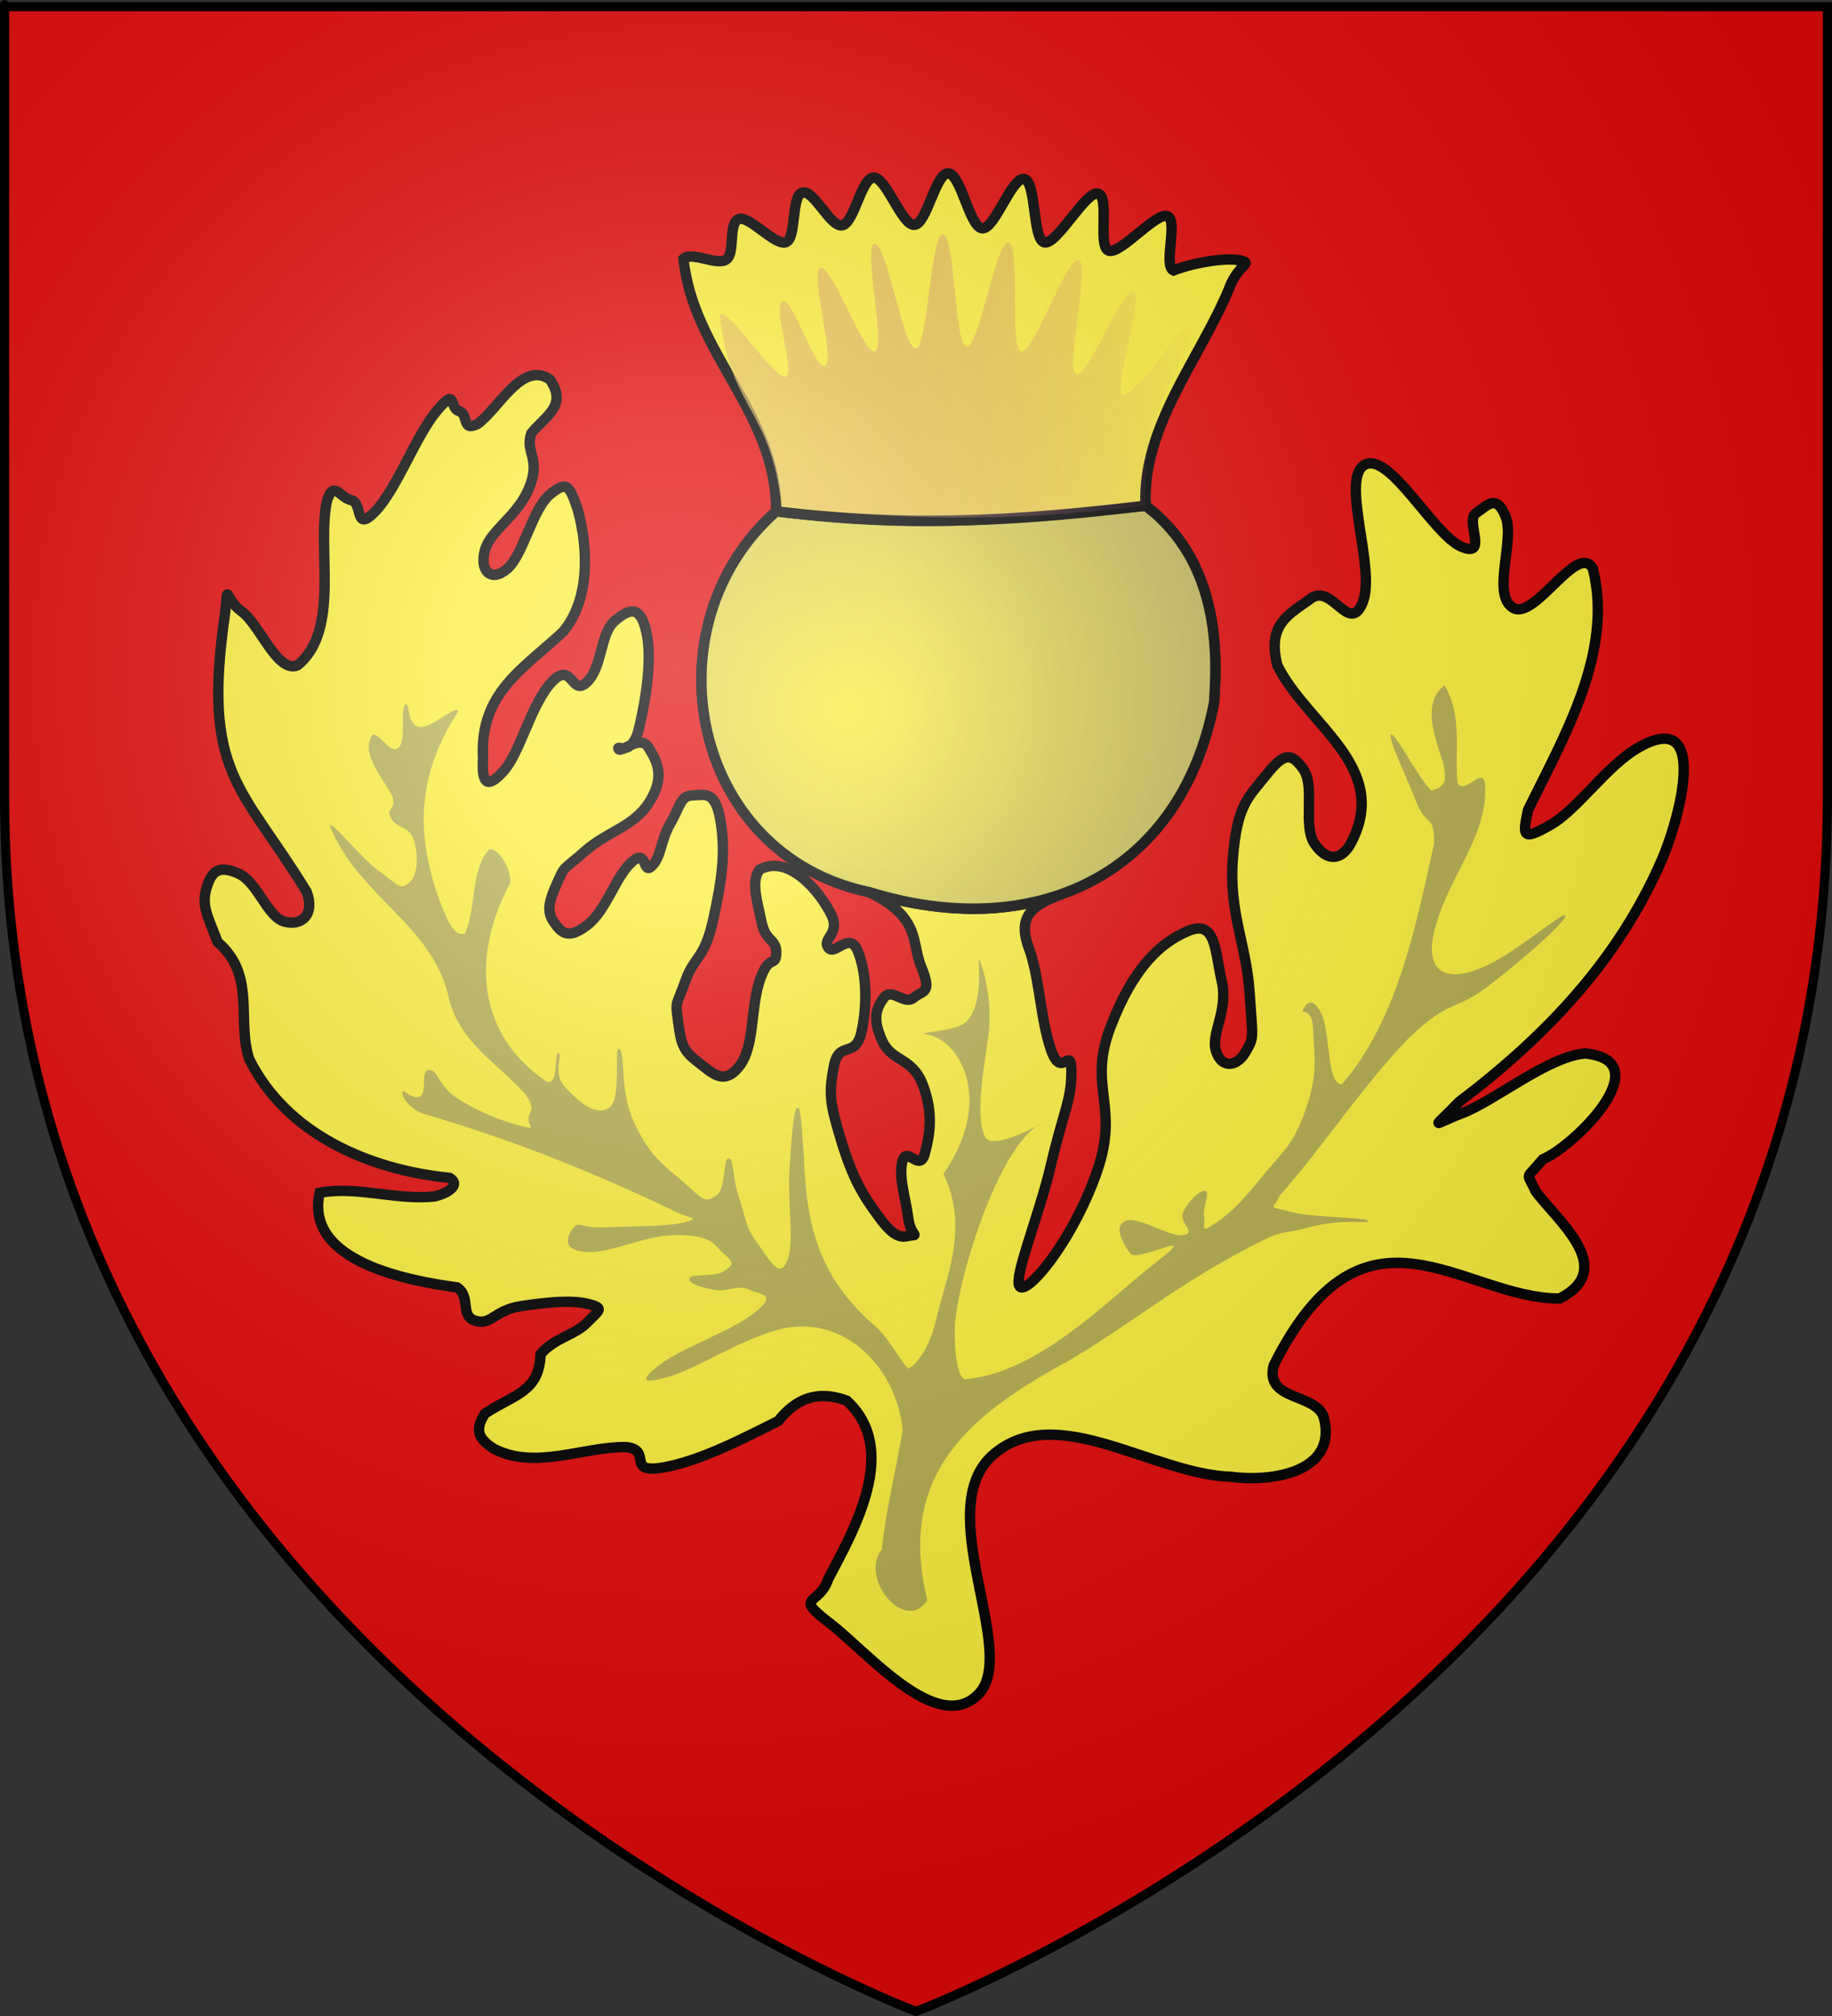
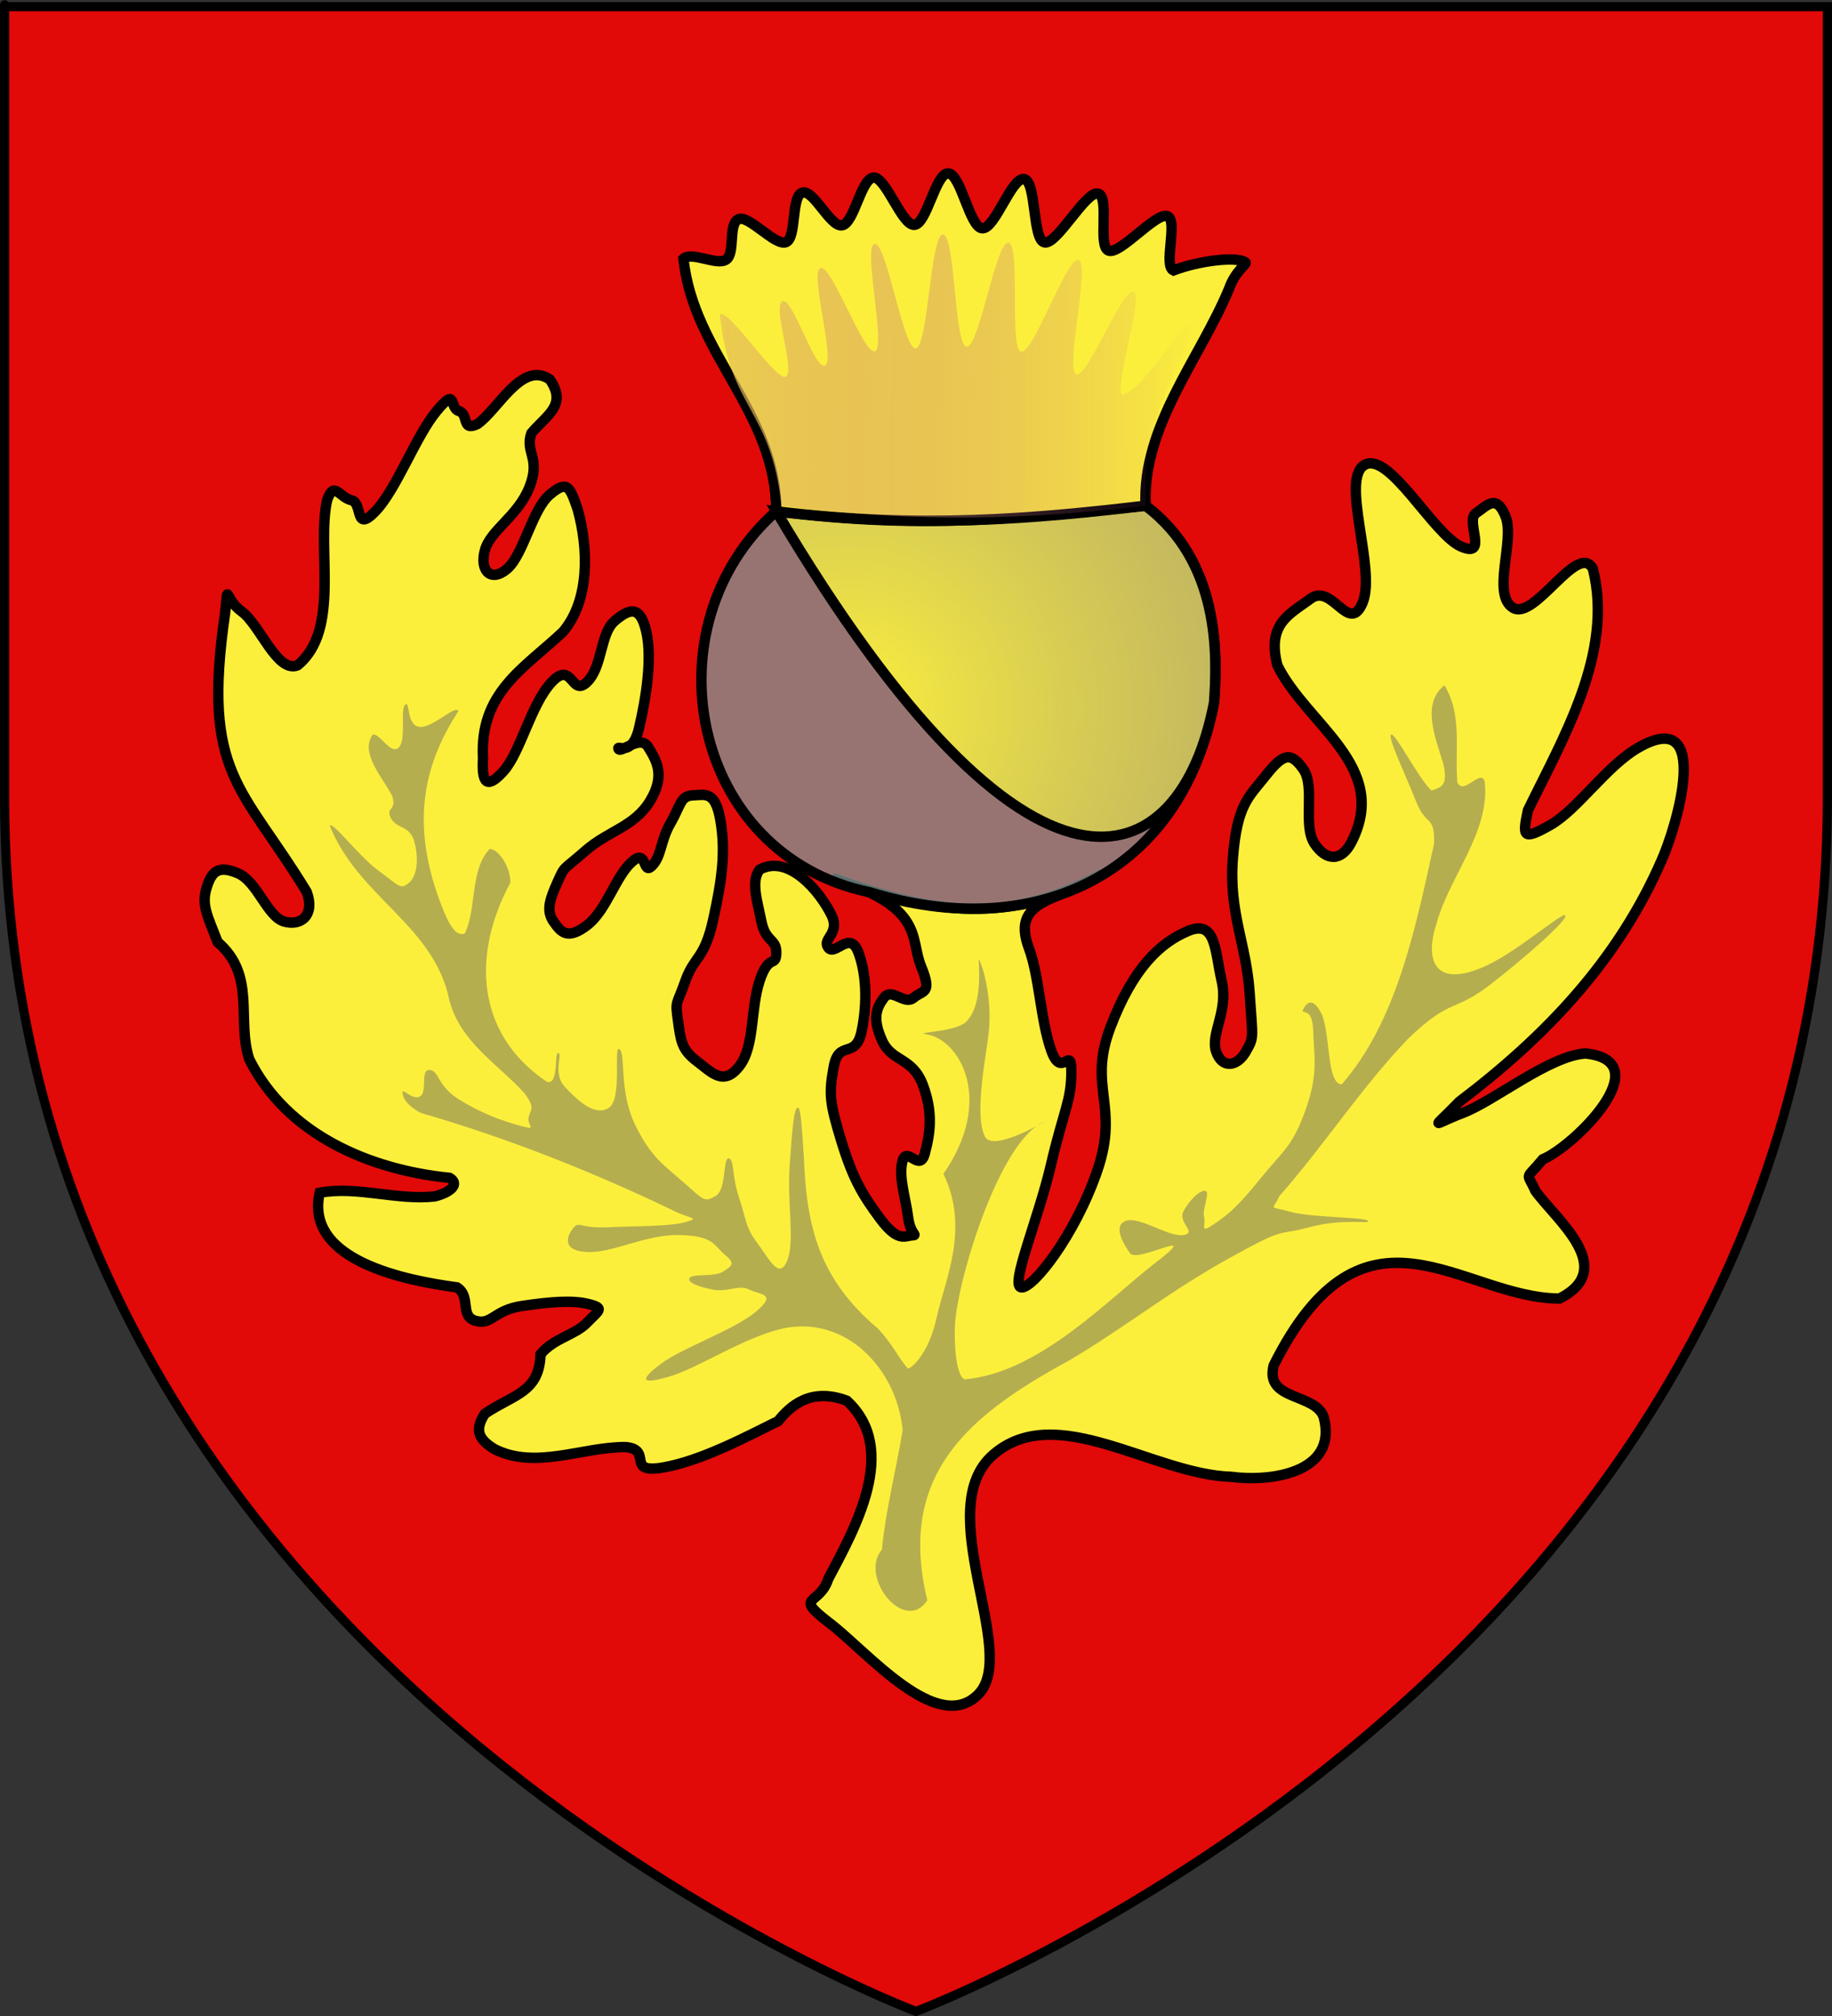
<svg xmlns="http://www.w3.org/2000/svg" xmlns:ns1="http://sodipodi.sourceforge.net/DTD/sodipodi-0.dtd" xmlns:ns2="http://www.inkscape.org/namespaces/inkscape" xmlns:xlink="http://www.w3.org/1999/xlink" height="660" width="600" version="1.0" id="svg2" ns1:version="0.32" ns2:version="0.45+0.46pre0+devel" ns1:docname="Blason Hugues II, Comte de Cardona (selon Gelre).svg" ns1:docbase="L:\Héraldique" ns2:export-filename="/Users/olivier/Desktop/Blason Rouge/Blason_Vide_3D.png" ns2:export-xdpi="144" ns2:export-ydpi="144" ns2:output_extension="org.inkscape.output.svg.inkscape">
  <rect width="100%" height="100%" fill="#333333" stroke="none" />
  <ns1:namedview ns2:window-height="544" ns2:window-width="800" ns2:pageshadow="2" ns2:pageopacity="0.0" guidetolerance="10.0" gridtolerance="10.0" objecttolerance="10.0" borderopacity="1.0" bordercolor="#666666" pagecolor="#ffffff" id="base" showgrid="false" height="660px" ns2:zoom="0.51818182" ns2:cx="300" ns2:cy="330" ns2:window-x="-4" ns2:window-y="-4" ns2:current-layer="layer4" />
  <desc id="desc4">Flag of Canton of Valais (Wallis)</desc>
  <defs id="defs6">
    <ns2:perspective ns1:type="inkscape:persp3d" ns2:vp_x="-50 : 600 : 1" ns2:vp_y="0 : 1000 : 0" ns2:vp_z="700 : 600 : 1" ns2:persp3d-origin="300 : 400 : 1" id="perspective5884" />
    <ns2:perspective ns1:type="inkscape:persp3d" ns2:vp_x="-50 : 600 : 1" ns2:vp_y="0 : 1000 : 0" ns2:vp_z="700 : 600 : 1" ns2:persp3d-origin="300 : 400 : 1" id="perspective4865" />
    <ns2:perspective ns1:type="inkscape:persp3d" ns2:vp_x="-50 : 600 : 1" ns2:vp_y="0 : 1000 : 0" ns2:vp_z="700 : 600 : 1" ns2:persp3d-origin="300 : 400 : 1" id="perspective2600" />
    <ns2:perspective ns1:type="inkscape:persp3d" ns2:vp_x="-50 : 600 : 1" ns2:vp_y="0 : 1000 : 0" ns2:vp_z="700 : 600 : 1" ns2:persp3d-origin="300 : 400 : 1" id="perspective29822" />
    <ns2:perspective ns1:type="inkscape:persp3d" ns2:vp_x="-50 : 600 : 1" ns2:vp_y="0 : 1000 : 0" ns2:vp_z="700 : 600 : 1" ns2:persp3d-origin="300 : 400 : 1" id="perspective4575" />
    <ns2:perspective ns1:type="inkscape:persp3d" ns2:vp_x="-50 : 600 : 1" ns2:vp_y="0 : 1000 : 0" ns2:vp_z="700 : 600 : 1" ns2:persp3d-origin="300 : 400 : 1" id="perspective10025" />
    <ns2:perspective ns1:type="inkscape:persp3d" ns2:vp_x="-50 : 600 : 1" ns2:vp_y="0 : 1000 : 0" ns2:vp_z="700 : 600 : 1" ns2:persp3d-origin="300 : 400 : 1" id="perspective14654" />
    <ns2:perspective ns1:type="inkscape:persp3d" ns2:vp_x="-50 : 600 : 1" ns2:vp_y="0 : 1000 : 0" ns2:vp_z="700 : 600 : 1" ns2:persp3d-origin="300 : 400 : 1" id="perspective10951" />
    <linearGradient id="linearGradient2893">
      <stop style="stop-color:white;stop-opacity:0.314;" offset="0" id="stop2895" />
      <stop id="stop2897" offset="0.19" style="stop-color:white;stop-opacity:0.251;" />
      <stop style="stop-color:#6b6b6b;stop-opacity:0.125;" offset="0.6" id="stop2901" />
      <stop style="stop-color:black;stop-opacity:0.125;" offset="1" id="stop2899" />
    </linearGradient>
    <linearGradient id="linearGradient2885">
      <stop id="stop2887" offset="0" style="stop-color:white;stop-opacity:1;" />
      <stop style="stop-color:white;stop-opacity:1;" offset="0.229" id="stop2891" />
      <stop id="stop2889" offset="1" style="stop-color:black;stop-opacity:1;" />
    </linearGradient>
    <linearGradient id="linearGradient2955">
      <stop id="stop2867" offset="0" style="stop-color:#fd0000;stop-opacity:1;" />
      <stop style="stop-color:#e77275;stop-opacity:0.659;" offset="0.5" id="stop2873" />
      <stop style="stop-color:black;stop-opacity:0.323;" offset="1" id="stop2959" />
    </linearGradient>
    <radialGradient ns2:collect="always" xlink:href="#linearGradient2955" id="radialGradient2961" cx="225.524" cy="218.901" fx="225.524" fy="218.901" r="300" gradientTransform="matrix(-4.167939e-4,2.183,-1.884,-3.599562e-4,615.597,-289.121)" gradientUnits="userSpaceOnUse" />
    <polygon id="star" transform="scale(53,53)" points="0,-1 0.588,0.809 -0.951,-0.309 0.951,-0.309 -0.588,0.809 0,-1 " />
    <clipPath id="clip">
-       <path d="M 0,-200 L 0,600 L 300,600 L 300,-200 L 0,-200 z " id="path10" />
-     </clipPath>
+       </clipPath>
    <radialGradient ns2:collect="always" xlink:href="#linearGradient2955" id="radialGradient1911" gradientUnits="userSpaceOnUse" gradientTransform="matrix(-4.167939e-4,2.183,-1.884,-3.599562e-4,615.597,-289.121)" cx="225.524" cy="218.901" fx="225.524" fy="218.901" r="300" />
    <radialGradient ns2:collect="always" xlink:href="#linearGradient2955" id="radialGradient2865" gradientUnits="userSpaceOnUse" gradientTransform="matrix(0,1.749,-1.593,-1.049767e-7,551.788,-191.29)" cx="225.524" cy="218.901" fx="225.524" fy="218.901" r="300" />
    <radialGradient ns2:collect="always" xlink:href="#linearGradient2955" id="radialGradient2871" gradientUnits="userSpaceOnUse" gradientTransform="matrix(0,1.386,-1.323,-5.741131e-8,-158.082,-109.541)" cx="225.524" cy="218.901" fx="225.524" fy="218.901" r="300" />
    <radialGradient ns2:collect="always" xlink:href="#linearGradient2893" id="radialGradient3163" gradientUnits="userSpaceOnUse" gradientTransform="matrix(1.353,0,0,1.349,-77.629,-85.747)" cx="221.445" cy="226.331" fx="221.445" fy="226.331" r="300" />
    <radialGradient gradientTransform="matrix(0,1.386,-1.323,-5.741131e-8,-158.082,-109.541)" gradientUnits="userSpaceOnUse" xlink:href="#linearGradient2955" id="radialGradient6397" fy="218.901" fx="225.524" r="300" cy="218.901" cx="225.524" />
    <radialGradient gradientTransform="matrix(0,1.749,-1.593,-1.049767e-7,551.788,-191.29)" gradientUnits="userSpaceOnUse" xlink:href="#linearGradient2955" id="radialGradient6395" fy="218.901" fx="225.524" r="300" cy="218.901" cx="225.524" />
    <radialGradient gradientTransform="matrix(-4.167939e-4,2.183,-1.884,-3.599562e-4,615.597,-289.121)" gradientUnits="userSpaceOnUse" xlink:href="#linearGradient2955" id="radialGradient6393" fy="218.901" fx="225.524" r="300" cy="218.901" cx="225.524" />
    <clipPath id="clipPath6389">
      <path id="path6391" d="M 0,-200 L 0,600 L 300,600 L 300,-200 L 0,-200 z " />
    </clipPath>
    <polygon id="polygon6387" transform="scale(53,53)" points="0,-1 0.588,0.809 -0.951,-0.309 0.951,-0.309 -0.588,0.809 0,-1 " />
    <radialGradient gradientTransform="matrix(-4.167939e-4,2.183,-1.884,-3.599562e-4,615.597,-289.121)" gradientUnits="userSpaceOnUse" xlink:href="#linearGradient2955" id="radialGradient6385" fy="218.901" fx="225.524" r="300" cy="218.901" cx="225.524" />
    <linearGradient id="linearGradient6377">
      <stop id="stop6379" offset="0" style="stop-color:#fd0000;stop-opacity:1" />
      <stop id="stop6381" offset="0.5" style="stop-color:#e77275;stop-opacity:0.659" />
      <stop id="stop6383" offset="1" style="stop-color:black;stop-opacity:0.323" />
    </linearGradient>
    <linearGradient id="linearGradient6369">
      <stop id="stop6371" offset="0" style="stop-color:white;stop-opacity:1" />
      <stop id="stop6373" offset="0.229" style="stop-color:white;stop-opacity:1" />
      <stop id="stop6375" offset="1" style="stop-color:black;stop-opacity:1" />
    </linearGradient>
    <linearGradient id="linearGradient6359">
      <stop id="stop6361" offset="0" style="stop-color:white;stop-opacity:0.314" />
      <stop id="stop6363" offset="0.19" style="stop-color:white;stop-opacity:0.251" />
      <stop id="stop6365" offset="0.6" style="stop-color:#6b6b6b;stop-opacity:0.125" />
      <stop id="stop6367" offset="1" style="stop-color:black;stop-opacity:0.125" />
    </linearGradient>
    <linearGradient id="linearGradient6465">
      <stop style="stop-color:white;stop-opacity:0.314" offset="0" id="stop6467" />
      <stop style="stop-color:white;stop-opacity:0.251" offset="0.19" id="stop6469" />
      <stop style="stop-color:#6b6b6b;stop-opacity:0.125" offset="0.6" id="stop6471" />
      <stop style="stop-color:black;stop-opacity:0.125" offset="1" id="stop6473" />
    </linearGradient>
    <linearGradient id="linearGradient6457">
      <stop style="stop-color:white;stop-opacity:1" offset="0" id="stop6459" />
      <stop style="stop-color:white;stop-opacity:1" offset="0.229" id="stop6461" />
      <stop style="stop-color:black;stop-opacity:1" offset="1" id="stop6463" />
    </linearGradient>
    <linearGradient id="linearGradient6449">
      <stop style="stop-color:#fd0000;stop-opacity:1" offset="0" id="stop6451" />
      <stop style="stop-color:#e77275;stop-opacity:0.659" offset="0.5" id="stop6453" />
      <stop style="stop-color:black;stop-opacity:0.323" offset="1" id="stop6455" />
    </linearGradient>
    <radialGradient cx="225.524" cy="218.901" r="300" fx="225.524" fy="218.901" id="radialGradient6447" xlink:href="#linearGradient2955" gradientUnits="userSpaceOnUse" gradientTransform="matrix(-4.167939e-4,2.183,-1.884,-3.599562e-4,615.597,-289.121)" />
    <polygon points="0,-1 0.588,0.809 -0.951,-0.309 0.951,-0.309 -0.588,0.809 0,-1 " transform="scale(53,53)" id="polygon6445" />
    <clipPath id="clipPath6441">
      <path d="M 0,-200 L 0,600 L 300,600 L 300,-200 L 0,-200 z " id="path6443" />
    </clipPath>
    <radialGradient cx="225.524" cy="218.901" r="300" fx="225.524" fy="218.901" id="radialGradient6439" xlink:href="#linearGradient2955" gradientUnits="userSpaceOnUse" gradientTransform="matrix(-4.167939e-4,2.183,-1.884,-3.599562e-4,615.597,-289.121)" />
    <radialGradient cx="225.524" cy="218.901" r="300" fx="225.524" fy="218.901" id="radialGradient6437" xlink:href="#linearGradient2955" gradientUnits="userSpaceOnUse" gradientTransform="matrix(0,1.749,-1.593,-1.049767e-7,551.788,-191.29)" />
    <radialGradient cx="225.524" cy="218.901" r="300" fx="225.524" fy="218.901" id="radialGradient6435" xlink:href="#linearGradient2955" gradientUnits="userSpaceOnUse" gradientTransform="matrix(0,1.386,-1.323,-5.741131e-8,-158.082,-109.541)" />
    <ns2:perspective id="perspective11825" ns2:persp3d-origin="300 : 400 : 1" ns2:vp_z="700 : 600 : 1" ns2:vp_y="0 : 1000 : 0" ns2:vp_x="-50 : 600 : 1" ns1:type="inkscape:persp3d" />
    <ns2:perspective id="perspective2700" ns2:persp3d-origin="300 : 400 : 1" ns2:vp_z="700 : 600 : 1" ns2:vp_y="0 : 1000 : 0" ns2:vp_x="-50 : 600 : 1" ns1:type="inkscape:persp3d" />
    <ns2:perspective id="perspective23290" ns2:persp3d-origin="300 : 400 : 1" ns2:vp_z="700 : 600 : 1" ns2:vp_y="0 : 1000 : 0" ns2:vp_x="-50 : 600 : 1" ns1:type="inkscape:persp3d" />
    <ns2:perspective id="perspective2840" ns2:persp3d-origin="300 : 400 : 1" ns2:vp_z="700 : 600 : 1" ns2:vp_y="0 : 1000 : 0" ns2:vp_x="-50 : 600 : 1" ns1:type="inkscape:persp3d" />
    <radialGradient r="300" fy="226.331" fx="221.445" cy="226.331" cx="221.445" gradientTransform="matrix(1.353,0,0,1.349,-270.612,-64.519)" gradientUnits="userSpaceOnUse" id="radialGradient32351" xlink:href="#linearGradient2893" ns2:collect="always" />
    <radialGradient gradientTransform="matrix(1.353,0,0,1.349,-77.629,-85.747)" gradientUnits="userSpaceOnUse" xlink:href="#linearGradient2893" id="radialGradient3872" fy="226.331" fx="221.445" r="300" cy="226.331" cx="221.445" />
    <radialGradient gradientTransform="matrix(0,1.386,-1.323,-5.741131e-8,-158.082,-109.541)" gradientUnits="userSpaceOnUse" xlink:href="#linearGradient2955" id="radialGradient3870" fy="218.901" fx="225.524" r="300" cy="218.901" cx="225.524" />
    <radialGradient gradientTransform="matrix(0,1.749,-1.593,-1.049767e-7,551.788,-191.29)" gradientUnits="userSpaceOnUse" xlink:href="#linearGradient2955" id="radialGradient3868" fy="218.901" fx="225.524" r="300" cy="218.901" cx="225.524" />
    <radialGradient gradientTransform="matrix(-4.167939e-4,2.183,-1.884,-3.599562e-4,615.597,-289.121)" gradientUnits="userSpaceOnUse" xlink:href="#linearGradient2955" id="radialGradient3866" fy="218.901" fx="225.524" r="300" cy="218.901" cx="225.524" />
    <clipPath id="clipPath3862">
      <path id="path3864" d="M 0,-200 L 0,600 L 300,600 L 300,-200 L 0,-200 z " />
    </clipPath>
    <polygon id="polygon3860" transform="scale(53,53)" points="0,-1 0.588,0.809 -0.951,-0.309 0.951,-0.309 -0.588,0.809 0,-1 " />
    <radialGradient gradientTransform="matrix(-4.167939e-4,2.183,-1.884,-3.599562e-4,615.597,-289.121)" gradientUnits="userSpaceOnUse" xlink:href="#linearGradient2955" id="radialGradient3858" fy="218.901" fx="225.524" r="300" cy="218.901" cx="225.524" />
    <linearGradient id="linearGradient3850">
      <stop id="stop3852" offset="0" style="stop-color:#fd0000;stop-opacity:1" />
      <stop id="stop3854" offset="0.5" style="stop-color:#e77275;stop-opacity:0.659" />
      <stop id="stop3856" offset="1" style="stop-color:#000000;stop-opacity:0.323" />
    </linearGradient>
    <linearGradient id="linearGradient3842">
      <stop id="stop3844" offset="0" style="stop-color:#ffffff;stop-opacity:1" />
      <stop id="stop3846" offset="0.229" style="stop-color:#ffffff;stop-opacity:1" />
      <stop id="stop3848" offset="1" style="stop-color:#000000;stop-opacity:1" />
    </linearGradient>
    <linearGradient id="linearGradient3832">
      <stop id="stop3834" offset="0" style="stop-color:#ffffff;stop-opacity:0.314" />
      <stop id="stop3836" offset="0.19" style="stop-color:#ffffff;stop-opacity:0.251" />
      <stop id="stop3838" offset="0.6" style="stop-color:#6b6b6b;stop-opacity:0.125" />
      <stop id="stop3840" offset="1" style="stop-color:#000000;stop-opacity:0.125" />
    </linearGradient>
    <ns2:perspective id="perspective2814" ns2:persp3d-origin="300 : 400 : 1" ns2:vp_z="700 : 600 : 1" ns2:vp_y="0 : 1000 : 0" ns2:vp_x="-50 : 600 : 1" ns1:type="inkscape:persp3d" />
    <ns2:perspective id="perspective3828" ns2:persp3d-origin="300 : 400 : 1" ns2:vp_z="700 : 600 : 1" ns2:vp_y="0 : 1000 : 0" ns2:vp_x="-50 : 600 : 1" ns1:type="inkscape:persp3d" />
    <linearGradient id="linearGradient3042">
      <stop style="stop-color:white;stop-opacity:0.314" offset="0" id="stop3044" />
      <stop style="stop-color:white;stop-opacity:0.251" offset="0.19" id="stop3046" />
      <stop style="stop-color:#6b6b6b;stop-opacity:0.125" offset="0.6" id="stop3048" />
      <stop style="stop-color:black;stop-opacity:0.125" offset="1" id="stop3050" />
    </linearGradient>
    <linearGradient id="linearGradient3052">
      <stop style="stop-color:white;stop-opacity:1" offset="0" id="stop3054" />
      <stop style="stop-color:white;stop-opacity:1" offset="0.229" id="stop3056" />
      <stop style="stop-color:black;stop-opacity:1" offset="1" id="stop3058" />
    </linearGradient>
    <linearGradient id="linearGradient3060">
      <stop style="stop-color:#fd0000;stop-opacity:1" offset="0" id="stop3062" />
      <stop style="stop-color:#e77275;stop-opacity:0.659" offset="0.5" id="stop3064" />
      <stop style="stop-color:black;stop-opacity:0.323" offset="1" id="stop3066" />
    </linearGradient>
    <radialGradient cx="225.524" cy="218.901" r="300" fx="225.524" fy="218.901" id="radialGradient3068" xlink:href="#linearGradient2955" gradientUnits="userSpaceOnUse" gradientTransform="matrix(-4.167939e-4,2.183,-1.884,-3.599562e-4,615.597,-289.121)" />
    <polygon points="0,-1 0.588,0.809 -0.951,-0.309 0.951,-0.309 -0.588,0.809 0,-1 " transform="scale(53,53)" id="polygon3070" />
    <clipPath id="clipPath3072">
      <path d="M 0,-200 L 0,600 L 300,600 L 300,-200 L 0,-200 z " id="path3074" />
    </clipPath>
    <radialGradient cx="225.524" cy="218.901" r="300" fx="225.524" fy="218.901" id="radialGradient3076" xlink:href="#linearGradient2955" gradientUnits="userSpaceOnUse" gradientTransform="matrix(-4.167939e-4,2.183,-1.884,-3.599562e-4,615.597,-289.121)" />
    <radialGradient cx="225.524" cy="218.901" r="300" fx="225.524" fy="218.901" id="radialGradient3078" xlink:href="#linearGradient2955" gradientUnits="userSpaceOnUse" gradientTransform="matrix(0,1.749,-1.593,-1.049767e-7,551.788,-191.29)" />
    <radialGradient cx="225.524" cy="218.901" r="300" fx="225.524" fy="218.901" id="radialGradient3080" xlink:href="#linearGradient2955" gradientUnits="userSpaceOnUse" gradientTransform="matrix(0,1.386,-1.323,-5.741131e-8,-158.082,-109.541)" />
    <radialGradient cx="221.445" cy="226.331" r="300" fx="221.445" fy="226.331" id="radialGradient2135" xlink:href="#linearGradient2893" gradientUnits="userSpaceOnUse" gradientTransform="matrix(1.353,0,0,1.349,-77.629,-85.747)" />
    <radialGradient cx="225.524" cy="218.901" r="300" fx="225.524" fy="218.901" id="radialGradient2133" xlink:href="#linearGradient2955" gradientUnits="userSpaceOnUse" gradientTransform="matrix(0,1.386,-1.323,-5.741131e-8,-158.082,-109.541)" />
    <radialGradient cx="225.524" cy="218.901" r="300" fx="225.524" fy="218.901" id="radialGradient2131" xlink:href="#linearGradient2955" gradientUnits="userSpaceOnUse" gradientTransform="matrix(0,1.749,-1.593,-1.049767e-7,551.788,-191.29)" />
    <radialGradient cx="225.524" cy="218.901" r="300" fx="225.524" fy="218.901" id="radialGradient2129" xlink:href="#linearGradient2955" gradientUnits="userSpaceOnUse" gradientTransform="matrix(-4.167939e-4,2.183,-1.884,-3.599562e-4,615.597,-289.121)" />
    <clipPath id="clipPath2125">
      <path d="M 0,-200 L 0,600 L 300,600 L 300,-200 L 0,-200 z " id="path2127" />
    </clipPath>
    <polygon points="0,-1 0.588,0.809 -0.951,-0.309 0.951,-0.309 -0.588,0.809 0,-1 " transform="scale(53,53)" id="polygon2123" />
    <radialGradient cx="225.524" cy="218.901" r="300" fx="225.524" fy="218.901" id="radialGradient2121" xlink:href="#linearGradient2955" gradientUnits="userSpaceOnUse" gradientTransform="matrix(-4.167939e-4,2.183,-1.884,-3.599562e-4,615.597,-289.121)" />
    <linearGradient id="linearGradient2113">
      <stop style="stop-color:#fd0000;stop-opacity:1" offset="0" id="stop2115" />
      <stop style="stop-color:#e77275;stop-opacity:0.659" offset="0.5" id="stop2117" />
      <stop style="stop-color:black;stop-opacity:0.323" offset="1" id="stop2119" />
    </linearGradient>
    <linearGradient id="linearGradient2105">
      <stop style="stop-color:white;stop-opacity:1" offset="0" id="stop2107" />
      <stop style="stop-color:white;stop-opacity:1" offset="0.229" id="stop2109" />
      <stop style="stop-color:black;stop-opacity:1" offset="1" id="stop2111" />
    </linearGradient>
    <linearGradient id="linearGradient2095">
      <stop style="stop-color:white;stop-opacity:0.314" offset="0" id="stop2097" />
      <stop style="stop-color:white;stop-opacity:0.251" offset="0.19" id="stop2099" />
      <stop style="stop-color:#6b6b6b;stop-opacity:0.125" offset="0.6" id="stop2101" />
      <stop style="stop-color:black;stop-opacity:0.125" offset="1" id="stop2103" />
    </linearGradient>
    <linearGradient id="linearGradient2942">
      <stop style="stop-color:white;stop-opacity:0.314" offset="0" id="stop2944" />
      <stop style="stop-color:white;stop-opacity:0.251" offset="0.19" id="stop2946" />
      <stop style="stop-color:#6b6b6b;stop-opacity:0.125" offset="0.6" id="stop2948" />
      <stop style="stop-color:black;stop-opacity:0.125" offset="1" id="stop2950" />
    </linearGradient>
    <linearGradient id="linearGradient2952">
      <stop style="stop-color:white;stop-opacity:1" offset="0" id="stop2954" />
      <stop style="stop-color:white;stop-opacity:1" offset="0.229" id="stop2956" />
      <stop style="stop-color:black;stop-opacity:1" offset="1" id="stop2958" />
    </linearGradient>
    <linearGradient id="linearGradient2960">
      <stop style="stop-color:#fd0000;stop-opacity:1" offset="0" id="stop2962" />
      <stop style="stop-color:#e77275;stop-opacity:0.659" offset="0.5" id="stop2964" />
      <stop style="stop-color:black;stop-opacity:0.323" offset="1" id="stop2966" />
    </linearGradient>
    <radialGradient cx="225.524" cy="218.901" r="300" fx="225.524" fy="218.901" id="radialGradient2968" xlink:href="#linearGradient2955" gradientUnits="userSpaceOnUse" gradientTransform="matrix(-4.167939e-4,2.183,-1.884,-3.599562e-4,615.597,-289.121)" />
    <polygon points="0,-1 0.588,0.809 -0.951,-0.309 0.951,-0.309 -0.588,0.809 0,-1 " transform="scale(53,53)" id="polygon2970" />
    <clipPath id="clipPath2972">
      <path d="M 0,-200 L 0,600 L 300,600 L 300,-200 L 0,-200 z " id="path2974" />
    </clipPath>
    <radialGradient cx="225.524" cy="218.901" r="300" fx="225.524" fy="218.901" id="radialGradient2976" xlink:href="#linearGradient2955" gradientUnits="userSpaceOnUse" gradientTransform="matrix(-4.167939e-4,2.183,-1.884,-3.599562e-4,615.597,-289.121)" />
    <radialGradient cx="225.524" cy="218.901" r="300" fx="225.524" fy="218.901" id="radialGradient2978" xlink:href="#linearGradient2955" gradientUnits="userSpaceOnUse" gradientTransform="matrix(0,1.749,-1.593,-1.049767e-7,551.788,-191.29)" />
    <radialGradient cx="225.524" cy="218.901" r="300" fx="225.524" fy="218.901" id="radialGradient2980" xlink:href="#linearGradient2955" gradientUnits="userSpaceOnUse" gradientTransform="matrix(0,1.386,-1.323,-5.741131e-8,-158.082,-109.541)" />
    <radialGradient cx="221.445" cy="226.331" r="300" fx="221.445" fy="226.331" id="radialGradient2982" xlink:href="#linearGradient2893" gradientUnits="userSpaceOnUse" gradientTransform="matrix(1.353,0,0,1.349,-77.629,-85.747)" />
    <radialGradient r="300" fy="226.331" fx="221.445" cy="226.331" cx="221.445" gradientTransform="matrix(1.353,0,0,1.349,-77.629,-85.747)" gradientUnits="userSpaceOnUse" id="radialGradient4267" xlink:href="#linearGradient2893" ns2:collect="always" />
    <radialGradient r="300" fy="218.901" fx="225.524" cy="218.901" cx="225.524" gradientTransform="matrix(0,1.386,-1.323,-5.741131e-8,-158.082,-109.541)" gradientUnits="userSpaceOnUse" id="radialGradient4265" xlink:href="#linearGradient2955" ns2:collect="always" />
    <radialGradient r="300" fy="218.901" fx="225.524" cy="218.901" cx="225.524" gradientTransform="matrix(0,1.749,-1.593,-1.049767e-7,551.788,-191.29)" gradientUnits="userSpaceOnUse" id="radialGradient4263" xlink:href="#linearGradient2955" ns2:collect="always" />
    <radialGradient r="300" fy="218.901" fx="225.524" cy="218.901" cx="225.524" gradientTransform="matrix(-4.167939e-4,2.183,-1.884,-3.599562e-4,615.597,-289.121)" gradientUnits="userSpaceOnUse" id="radialGradient4261" xlink:href="#linearGradient2955" ns2:collect="always" />
    <clipPath id="clipPath4257">
      <path id="path4259" d="M 0,-200 L 0,600 L 300,600 L 300,-200 L 0,-200 z " />
    </clipPath>
    <polygon points="0,-1 0.588,0.809 -0.951,-0.309 0.951,-0.309 -0.588,0.809 0,-1 " transform="scale(53,53)" id="polygon4255" />
    <radialGradient gradientUnits="userSpaceOnUse" gradientTransform="matrix(-4.167939e-4,2.183,-1.884,-3.599562e-4,615.597,-289.121)" r="300" fy="218.901" fx="225.524" cy="218.901" cx="225.524" id="radialGradient4253" xlink:href="#linearGradient2955" ns2:collect="always" />
    <linearGradient id="linearGradient4245">
      <stop style="stop-color:#fd0000;stop-opacity:1;" offset="0" id="stop4247" />
      <stop id="stop4249" offset="0.5" style="stop-color:#e77275;stop-opacity:0.659;" />
      <stop id="stop4251" offset="1" style="stop-color:black;stop-opacity:0.323;" />
    </linearGradient>
    <linearGradient id="linearGradient4237">
      <stop style="stop-color:white;stop-opacity:1;" offset="0" id="stop4239" />
      <stop id="stop4241" offset="0.229" style="stop-color:white;stop-opacity:1;" />
      <stop style="stop-color:black;stop-opacity:1;" offset="1" id="stop4243" />
    </linearGradient>
    <linearGradient id="linearGradient4227">
      <stop id="stop4229" offset="0" style="stop-color:white;stop-opacity:0.314;" />
      <stop style="stop-color:white;stop-opacity:0.251;" offset="0.19" id="stop4231" />
      <stop id="stop4233" offset="0.6" style="stop-color:#6b6b6b;stop-opacity:0.125;" />
      <stop id="stop4235" offset="1" style="stop-color:black;stop-opacity:0.125;" />
    </linearGradient>
    <ns2:perspective id="perspective4224" ns2:persp3d-origin="300 : 400 : 1" ns2:vp_z="700 : 600 : 1" ns2:vp_y="0 : 1000 : 0" ns2:vp_x="-50 : 600 : 1" ns1:type="inkscape:persp3d" />
    <radialGradient gradientUnits="userSpaceOnUse" gradientTransform="matrix(0.947,4.647,-4.701,0.958,2290.457,-1732.758)" r="25.227" fy="482.096" fx="377.269" cy="482.096" cx="377.269" id="radialGradient4219" xlink:href="#linearGradient4213" ns2:collect="always" />
    <linearGradient gradientUnits="userSpaceOnUse" y2="450.396" x2="415.235" y1="450.241" x1="351.635" id="linearGradient4209" xlink:href="#linearGradient4201" ns2:collect="always" />
    <linearGradient id="linearGradient4201">
      <stop id="stop4203" offset="0" style="stop-color:#fcef3c;stop-opacity:1;" />
      <stop id="stop4205" offset="1" style="stop-color:#ab419b;stop-opacity:0;" />
    </linearGradient>
    <linearGradient id="linearGradient4213">
      <stop id="stop4215" offset="0" style="stop-color:#fcef3c;stop-opacity:1;" />
      <stop id="stop4217" offset="1" style="stop-color:#7e9997;stop-opacity:0;" />
    </linearGradient>
    <ns2:perspective id="perspective6063" ns2:persp3d-origin="300 : 400 : 1" ns2:vp_z="700 : 600 : 1" ns2:vp_y="0 : 1000 : 0" ns2:vp_x="-50 : 600 : 1" ns1:type="inkscape:persp3d" />
  </defs>
  <g ns2:groupmode="layer" id="layer3" ns2:label="Fond écu" style="display:inline" ns1:insensitive="true">
    <path id="path2855" style="fill:#e20909;fill-opacity:1;fill-rule:evenodd;stroke:none;stroke-width:1px;stroke-linecap:butt;stroke-linejoin:miter;stroke-opacity:1" d="M 300,658.5 C 300,658.5 598.5,546.18 598.5,260.728 C 598.5,-24.723 598.5,2.176 598.5,2.176 L 1.5,2.176 L 1.5,260.728 C 1.5,546.18 300,658.5 300,658.5 z" ns1:nodetypes="cccccc" />
  </g>
  <g ns2:groupmode="layer" id="layer4" ns2:label="Meubles" style="display:inline" ns1:insensitive="true">
    <g id="g6475" ns2:label="Calque 1" transform="translate(-62.857,-493.791)" style="opacity:1">
      <g transform="translate(62.857,493.791)" style="opacity:1;display:inline" id="g6477">
        <g id="g5810" />
        <g id="g6515">
          <rect id="rect4923" style="opacity:1;fill:none;fill-opacity:1;fill-rule:nonzero;stroke:none;stroke-width:7.56;stroke-linecap:round;stroke-linejoin:round;stroke-miterlimit:4;stroke-dasharray:none;stroke-opacity:1;display:inline" y="3.375078e-14" x="0" height="660" width="600" />
        </g>
      </g>
      <rect y="686.648" x="314.286" height="45.714" width="0" id="rect4632" style="fill:#ff0000;fill-opacity:1;stroke-width:5.394;stroke-miterlimit:4;stroke-dasharray:none" />
    </g>
    <g transform="matrix(3.404,0,0,3.404,-1020.438,-1409.532)" id="g6074" ns2:label="Calque 1">
      <path ns1:nodetypes="csscccccccscccsccsssssssccssssssssssssssscccsssssssssssssssccsssssssssssssssssssssssssscccsssscccssssccsccsssccccccssssccccscccs" id="path2249" d="M 379.643,570.219 C 383.259,572.987 390,581.068 393.929,577.005 C 397.857,572.943 389.286,559.193 395.357,553.969 C 401.429,548.746 410.714,555.889 418.214,556.112 C 422.056,556.634 428.523,555.727 427.143,550.398 C 426.384,548.032 421.429,548.835 422.321,545.398 C 431.052,527.959 440.394,538.95 449.821,538.969 C 455.521,536.085 449.471,531.358 447.5,528.612 C 446.652,526.693 446.473,527.675 448.214,525.576 C 451.209,524.34 459.532,516.143 452.321,515.398 C 448.839,515.621 443.571,519.951 440.536,521.112 C 437.5,522.273 437.411,522.898 440.179,520.041 C 448.497,513.743 455.447,506.452 459.643,496.826 C 461.128,493.513 464.516,481.994 457.5,485.934 C 454.375,487.675 451.607,491.916 448.929,493.434 C 446.25,494.951 446.25,494.55 446.786,492.005 C 450.161,485.063 455.058,476.874 453.036,468.791 C 451.607,466.112 447.455,473.791 445.357,472.541 C 443.259,471.291 445.536,466.068 444.643,463.791 C 443.75,461.514 442.857,462.719 441.786,463.434 C 440.714,464.148 443.036,467.809 440.357,466.648 C 437.679,465.487 433.438,457.451 431.071,458.791 C 428.705,460.13 432.188,468.791 430.893,472.005 C 429.598,475.219 427.946,470.13 425.893,471.648 C 423.839,473.166 421.652,474.059 422.679,478.076 C 425.503,483.792 433.538,487.781 429.821,495.041 C 428.884,496.916 427.411,496.96 426.25,495.219 C 425.089,493.478 426.339,489.728 425.179,488.076 C 424.018,486.425 423.304,486.469 421.607,488.612 C 419.911,490.755 418.795,491.425 418.393,496.648 C 417.991,501.871 419.688,504.862 420,509.505 C 420.312,514.148 420.446,513.791 419.643,515.219 C 418.839,516.648 417.366,516.916 416.786,515.219 C 416.205,513.523 417.991,511.335 417.321,508.434 C 416.652,505.532 416.786,502.496 414.107,503.612 C 411.429,504.728 408.795,507.139 406.607,512.898 C 404.42,518.657 407.5,520.398 405.357,526.648 C 403.214,532.898 399.152,538.032 398.036,537.898 C 396.92,537.764 399.688,531.291 400.893,526.112 C 402.098,520.934 402.857,519.951 402.857,517.184 C 402.857,514.416 401.92,518.032 400.893,515.041 C 399.866,512.05 399.777,507.943 398.75,505.219 C 396.919,500.269 402.224,500.762 405.804,498.148 C 396.216,503.411 388.613,501.591 379.839,498.523 C 388.83,501.362 387.277,504.282 388.393,507.005 C 389.509,509.728 388.571,509.282 387.679,510.041 C 386.786,510.8 385.58,509.014 384.821,510.041 C 384.062,511.068 383.705,512.05 384.643,514.148 C 385.58,516.246 387.545,515.71 388.571,518.434 C 389.598,521.157 389.241,523.21 388.75,525.041 C 388.259,526.871 387.009,524.237 386.607,525.755 C 386.205,527.273 386.92,529.326 387.143,531.112 C 387.366,532.898 388.17,532.853 387.5,532.898 C 386.83,532.943 386.161,533.568 384.464,531.291 C 382.768,529.014 381.83,527.451 380.714,523.791 C 379.598,520.13 379.509,519.282 380,516.648 C 380.491,514.014 382.098,516.023 382.679,513.255 C 383.259,510.487 383.125,507.585 382.321,505.576 C 381.518,503.568 380.089,506.068 379.464,505.219 C 378.839,504.371 380.58,503.925 379.821,502.184 C 378.656,499.755 375.621,496.205 372.857,497.719 C 372.009,498.835 372.634,500.71 373.036,502.719 C 373.438,504.728 374.509,504.326 374.464,505.755 C 374.42,507.184 373.75,505.71 372.857,508.434 C 371.964,511.157 372.411,514.728 370.893,516.648 C 369.375,518.568 368.259,517.228 366.786,516.112 C 365.313,514.996 365.268,514.103 365,512.184 C 364.732,510.264 364.866,510.844 365.714,508.434 C 366.562,506.023 367.545,506.38 368.393,502.541 C 369.241,498.701 369.598,496.068 369.107,493.076 C 368.616,490.085 367.634,490.532 366.429,490.576 C 365.223,490.621 365.268,491.559 364.286,493.255 C 363.304,494.951 363.438,496.425 362.5,497.362 C 361.562,498.3 362.098,495.576 360.536,497.005 C 358.973,498.434 358.125,501.648 356.25,503.076 C 354.375,504.505 353.75,503.746 353.036,502.719 C 352.321,501.693 352.634,500.666 353.393,498.969 C 354.152,497.273 353.839,497.898 356.071,495.934 C 358.304,493.969 360.804,493.612 362.321,491.112 C 363.839,488.612 362.902,487.184 362.143,485.934 C 361.384,484.684 359.509,486.559 359.286,486.112 C 359.063,485.666 360.58,486.96 361.25,484.148 C 361.92,481.335 362.545,477.451 361.964,474.862 C 361.384,472.273 360.357,472.585 358.929,473.791 C 357.5,474.996 357.768,478.21 356.25,479.684 C 354.732,481.157 354.866,477.541 352.857,479.684 C 350.848,481.826 349.866,486.425 348.214,488.255 C 346.562,490.085 346.116,489.326 346.25,487.005 C 345.906,480.691 350.117,478.434 353.929,474.862 C 356.551,471.782 356.387,466.82 355.357,463.076 C 354.598,460.889 354.375,460.219 352.679,461.648 C 350.982,463.076 350.134,467.451 348.571,468.791 C 347.009,470.13 345.893,468.969 346.429,467.005 C 346.964,465.041 349.598,463.746 350.714,460.934 C 351.83,458.121 350.268,457.63 350.893,455.755 C 352.35,453.998 354.388,453.072 352.679,450.576 C 349.996,448.738 347.749,453.424 345.714,454.862 C 344.152,455.621 344.911,453.925 343.929,453.612 C 342.946,453.3 343.795,451.201 341.786,453.612 C 339.777,456.023 337.946,461.112 335.893,463.255 C 333.839,465.398 334.732,462.451 333.571,462.184 C 332.411,461.916 331.92,460.264 331.25,462.184 C 330.202,466.832 332.589,474.686 328.393,478.076 C 326.429,478.835 324.777,474.148 323.036,472.898 C 321.295,471.648 321.786,469.818 321.429,473.076 C 319.169,488.635 323.044,489.616 329.286,499.862 C 330.089,502.05 328.795,503.166 327.143,502.719 C 325.491,502.273 324.554,498.88 322.679,498.076 C 320.804,497.273 320.134,497.853 319.643,499.505 C 319.152,501.157 319.732,502.139 320.714,504.684 C 324.447,507.884 322.525,512.108 323.75,515.934 C 327.368,523.204 335.336,526.594 343.036,527.362 C 344.018,527.943 343.17,528.746 341.607,529.148 C 337.895,529.55 334.171,528.122 330.536,528.791 C 329.034,535.395 338.984,537.249 343.75,537.898 C 345.134,538.791 343.973,540.666 345.536,541.112 C 347.098,541.559 347.277,540.085 350,539.684 C 352.723,539.282 354.866,539.103 356.429,539.505 C 357.991,539.907 357.411,540.085 356.25,541.291 C 355.089,542.496 353.08,542.764 351.786,544.326 C 351.649,548.011 349.264,548.146 346.429,550.041 C 345.491,551.514 345.67,552.407 347.321,553.434 C 351.314,555.475 355.836,553.213 360,553.255 C 362.634,553.523 359.911,555.844 363.571,555.219 C 367.232,554.594 371.652,552.228 374.643,550.755 C 375.774,549.357 377.724,547.477 381.25,548.791 C 386.347,553.484 382.008,561.121 379.464,565.934 C 378.616,568.568 376.027,567.451 379.643,570.219 z" style="fill:#fcef3c;fill-opacity:1;fill-rule:evenodd;stroke:#000000;stroke-width:1px;stroke-linecap:butt;stroke-linejoin:miter;stroke-opacity:1" />
      <path style="fill:#7e9997;fill-opacity:0.743;fill-rule:evenodd;stroke:#000000;stroke-width:1px;stroke-linecap:butt;stroke-linejoin:miter;stroke-opacity:1" d="M 416.587,481.647 C 416.91,477.093 417.18,468.139 410,462.719 C 409.638,455.089 409.952,449.649 412.786,442.826 C 406.955,442.76 383.829,451.201 366.661,439.969 C 367.593,449.096 374.464,453.696 374.464,463.255 C 362.025,474.193 366.122,496.311 383.464,499.898 C 399.033,504.699 413.337,498.502 416.587,481.647 z" id="path3223" ns1:nodetypes="ccccccc" />
-       <path ns1:nodetypes="ccccc" id="path4211" d="M 416.587,481.647 C 416.91,477.093 417.18,468.139 410,462.719 C 399.362,463.674 389.561,465.167 374.464,463.255 C 362.025,474.193 366.122,496.311 383.464,499.898 C 399.033,504.699 413.337,498.502 416.587,481.647 z" style="fill:url(#radialGradient4219);fill-opacity:1;fill-rule:evenodd;stroke:#000000;stroke-width:1px;stroke-linecap:butt;stroke-linejoin:miter;stroke-opacity:1" />
+       <path ns1:nodetypes="ccccc" id="path4211" d="M 416.587,481.647 C 416.91,477.093 417.18,468.139 410,462.719 C 399.362,463.674 389.561,465.167 374.464,463.255 C 399.033,504.699 413.337,498.502 416.587,481.647 z" style="fill:url(#radialGradient4219);fill-opacity:1;fill-rule:evenodd;stroke:#000000;stroke-width:1px;stroke-linecap:butt;stroke-linejoin:miter;stroke-opacity:1" />
      <path ns1:nodetypes="ccscssssssssssssssccc" id="path4194" d="M 410,462.719 C 409.638,455.089 415.202,448.649 418.036,441.826 C 418.638,440.085 419.832,439.463 419.593,439.304 C 418.709,438.716 415.128,439.157 412.674,440.091 C 411.681,439.615 413.153,435.291 412.095,434.87 C 411.036,434.449 407.572,438.557 406.459,438.194 C 405.345,437.832 406.582,433 405.425,432.7 C 404.268,432.399 401.467,437.631 400.277,437.397 C 399.088,437.163 399.511,431.462 398.301,431.298 C 397.092,431.133 395.5,436.129 394.281,436.038 C 393.062,435.947 392.217,430.769 391.001,430.755 C 389.784,430.741 388.947,435.641 387.745,435.708 C 386.542,435.775 384.975,431.009 383.798,431.16 C 382.621,431.312 381.96,435.507 380.819,435.747 C 379.679,435.987 378.061,432.272 376.969,432.605 C 375.877,432.937 376.438,436.941 375.406,437.369 C 374.374,437.798 371.75,434.65 370.79,435.178 C 369.829,435.705 370.532,438.409 369.655,439.04 C 368.777,439.672 366.319,438.231 365.536,438.969 C 366.468,448.096 374.464,453.696 374.464,463.255 C 388.398,464.956 399.346,463.97 410,462.719 z" style="fill:#fcef3c;fill-opacity:1;fill-rule:evenodd;stroke:#000000;stroke-width:1px;stroke-linecap:butt;stroke-linejoin:miter;stroke-opacity:1" />
      <path ns1:nodetypes="csccsssscccssssssccssssssssssssscccccssssccsscccccccssccssssssssssssssssssssscssccsssssssssssssccccccss" id="path4196" d="M 338.75,481.862 C 338.25,482.362 338.906,485.268 338.125,485.987 C 337.344,486.706 336.312,484.55 335.625,484.737 C 334.398,486.507 336.551,488.794 337.5,490.612 C 338,492.112 336.844,491.643 337.375,492.737 C 337.906,493.831 339.188,493.425 339.625,494.987 C 340.062,496.55 339.969,498.268 339.125,498.987 C 338.281,499.706 338.156,499.237 336.25,497.862 C 334.344,496.487 331.812,493.081 331.5,493.487 C 334.235,500.361 341.523,503.046 343,510.237 C 344.06,514.337 347.642,516.354 350.25,519.237 C 351.406,520.8 350.719,520.831 350.625,521.612 C 350.531,522.393 351.531,522.8 349.875,522.362 C 348.219,521.925 346.188,521.206 344,519.862 C 341.812,518.518 342.062,517.081 341.125,516.987 C 340.188,516.893 340.906,518.956 340.25,519.487 C 339.594,520.018 338.5,518.706 338.5,519.112 C 338.5,519.518 338.75,520.3 340.25,521.112 C 348.471,523.494 356.507,526.654 364.25,530.362 C 366.156,531.362 367.25,531.175 365.75,531.612 C 364.25,532.05 360.938,531.987 358.25,532.112 C 355.562,532.237 355.531,531.518 355,532.112 C 354.469,532.706 353.594,534.3 356.125,534.487 C 358.656,534.675 361.781,532.8 365.125,532.862 C 368.469,532.925 368.438,533.862 369.5,534.737 C 370.562,535.612 370.219,535.8 369.375,536.362 C 368.531,536.925 366.375,536.55 366.125,536.987 C 365.875,537.425 366.938,537.831 368.375,538.112 C 369.812,538.393 370.844,537.581 371.875,538.112 C 372.906,538.643 374.625,538.456 372.5,540.237 C 370.375,542.018 365.469,543.675 363.375,545.237 C 361.281,546.8 361.438,547.268 364.125,546.487 C 366.812,545.706 370.406,543.268 374.125,542.112 C 380.611,540.019 386.014,545.38 386.625,551.612 C 386.003,555.447 385.004,559.213 384.625,563.112 C 382.386,565.727 386.816,571.299 389,567.987 C 385.978,555.587 393.399,549.965 402.75,544.862 C 408.031,541.737 412.25,538.3 418,535.112 C 423.75,531.925 422.406,533.018 425.75,532.112 C 429.094,531.206 431.844,531.862 431.375,531.487 C 430.906,531.112 426,531.206 423.875,530.612 C 421.75,530.018 422.219,530.55 422.875,529.112 C 427.158,524.255 430.738,518.692 435.25,513.987 C 439.469,509.925 439.594,511.581 443.375,508.612 C 447.156,505.643 450.688,502.456 450.375,502.112 C 450.062,501.768 445.281,506.05 442.125,507.237 C 437.841,508.936 436.82,506.45 438,502.862 C 439.233,498.368 443.179,494.065 442.625,489.237 C 442.219,487.987 440.656,490.581 440,489.362 C 439.718,486.215 440.507,482.86 438.75,479.987 C 436.504,481.763 437.874,485.014 438.625,487.487 C 439.127,489.558 438.501,489.809 437.5,490.112 C 436.25,488.956 434,484.487 433.625,484.737 C 433.25,484.987 434.969,488.487 436,491.112 C 437.031,493.737 437.812,492.331 437.75,495.237 C 436.011,503.058 434.236,512.222 428.875,518.362 C 427.375,518.362 427.812,513.268 426.875,511.487 C 425.938,509.706 425.312,510.8 425.125,511.237 C 424.938,511.675 426.062,510.831 426.125,513.237 C 426.188,515.643 426.656,517.3 425.375,520.862 C 424.094,524.425 423.219,524.737 421,527.487 C 418.781,530.237 417.844,530.956 416.5,531.862 C 415.156,532.768 415.812,531.925 415.625,531.112 C 415.438,530.3 416.25,528.737 415.75,528.612 C 415.25,528.487 414.156,529.55 413.625,530.612 C 413.094,531.675 415,532.643 413.625,532.862 C 412.25,533.081 409.406,531.05 408.125,531.487 C 406.844,531.925 407.781,533.612 408.5,534.612 C 409.219,535.612 415.656,531.893 411,535.487 C 406.344,539.081 399.782,546.105 392.625,546.737 C 392.289,546.767 391.558,545.614 391.647,541.764 C 391.739,537.723 395.655,524.554 399.843,522.168 C 401.856,521.021 395.469,525.067 394.569,523.433 C 393.458,521.417 394.656,515.653 394.892,513.515 C 395.32,509.642 394.115,506.516 393.971,506.371 C 393.809,506.208 394.528,510.577 392.734,512.348 C 391.675,513.392 387.504,513.339 388.919,513.557 C 392.107,514.05 395.495,519.857 390.544,526.98 C 393.101,532.26 390.696,537.122 389.886,540.833 C 389.075,544.544 387.245,545.838 387.111,545.686 C 386.156,544.605 385.728,543.438 384.25,541.862 C 378.666,537.141 377.385,532.234 377.125,525.487 C 376.938,522.737 376.844,520.425 376.5,520.612 C 376.156,520.8 376,522.55 375.75,526.237 C 375.5,529.925 376.281,533.518 375.5,535.362 C 374.719,537.206 373.781,535.143 372.625,533.612 C 371.469,532.081 371.562,531.268 370.875,529.237 C 370.188,527.206 370.438,525.518 369.875,525.487 C 369.312,525.456 369.688,528.518 368.625,529.112 C 367.562,529.706 367.562,529.581 365.625,527.862 C 363.688,526.143 362.438,525.456 360.875,522.237 C 359.312,519.018 360,515.393 359.375,514.987 C 358.75,514.581 359.688,519.706 358.375,520.612 C 357.062,521.518 355.344,519.925 354.125,518.612 C 352.906,517.3 353.938,515.487 353.5,515.362 C 353.062,515.237 353.594,518.518 352.375,518.112 C 345.497,513.469 345.203,505.785 348.875,498.987 C 348.938,497.518 347.719,495.675 346.875,495.737 C 344.97,497.801 345.659,501.42 344.5,503.862 C 343.625,504.175 342.938,503.081 342,500.487 C 339.576,493.735 340.188,488.122 343.875,482.487 C 343.656,481.768 341.406,484.143 340.125,483.987 C 338.844,483.831 339.25,481.362 338.75,481.862 z" style="fill:#666666;fill-opacity:0.468;fill-rule:evenodd;stroke:none;stroke-width:1px;stroke-linecap:butt;stroke-linejoin:miter;stroke-opacity:1" />
      <path style="fill:url(#linearGradient4209);fill-opacity:1;fill-rule:evenodd;stroke:none;stroke-width:1px;stroke-linecap:butt;stroke-linejoin:miter;stroke-opacity:1" d="M 410,462.719 C 409.638,455.089 412.202,451.649 415.036,444.826 C 415.638,443.085 414.707,445.463 414.468,445.304 C 413.584,444.716 410.253,451.157 407.799,452.091 C 406.806,451.615 409.903,442.541 408.845,442.12 C 407.786,441.699 404.447,450.432 403.334,450.069 C 402.22,449.707 404.707,439.375 403.55,439.075 C 402.393,438.774 399.217,448.131 398.027,447.897 C 396.838,447.663 398.011,437.587 396.801,437.423 C 395.592,437.258 394,447.504 392.781,447.413 C 391.562,447.322 391.717,436.644 390.501,436.63 C 389.284,436.616 389.072,447.516 387.87,447.583 C 386.667,447.65 385.1,437.384 383.923,437.535 C 382.746,437.687 385.085,447.632 383.944,447.872 C 382.804,448.112 379.811,439.522 378.719,439.855 C 377.627,440.187 380.188,448.816 379.156,449.244 C 378.124,449.673 376,442.525 375.04,443.053 C 374.079,443.58 376.282,449.659 375.405,450.29 C 374.527,450.922 369.819,443.606 369.036,444.344 C 369.968,453.471 373.964,453.321 374.964,462.755 C 388.898,464.456 399.346,463.97 410,462.719 z" id="path4199" ns1:nodetypes="ccscssssssssssssssccc" />
    </g>
  </g>
  <g ns2:groupmode="layer" id="layer2" ns2:label="Reflet final" ns1:insensitive="true" style="display:inline">
-     <path ns1:nodetypes="cccccc" d="M 300,658.5 C 300,658.5 598.5,546.18 598.5,260.728 C 598.5,-24.723 598.5,2.176 598.5,2.176 L 1.5,2.176 L 1.5,260.728 C 1.5,546.18 300,658.5 300,658.5 z" style="opacity:1;fill:url(#radialGradient3163);fill-opacity:1;fill-rule:evenodd;stroke:none;stroke-width:1px;stroke-linecap:butt;stroke-linejoin:miter;stroke-opacity:1" id="path2875" ns2:export-xdpi="144" ns2:export-ydpi="144" />
-   </g>
+     </g>
  <g ns2:groupmode="layer" id="layer1" ns2:label="Contour final" ns1:insensitive="true" style="display:inline">
    <path ns1:nodetypes="cccccc" d="M 300,658.5 C 300,658.5 1.5,546.18 1.5,260.728 C 1.5,-24.723 1.5,2.176 1.5,2.176 L 598.5,2.176 L 598.5,260.728 C 598.5,546.18 300,658.5 300,658.5 z" style="opacity:1;fill:none;fill-opacity:1;fill-rule:evenodd;stroke:#000000;stroke-width:3;stroke-linecap:butt;stroke-linejoin:miter;stroke-miterlimit:4;stroke-dasharray:none;stroke-opacity:1" id="path1411" ns2:export-xdpi="144" ns2:export-ydpi="144" />
  </g>
</svg>